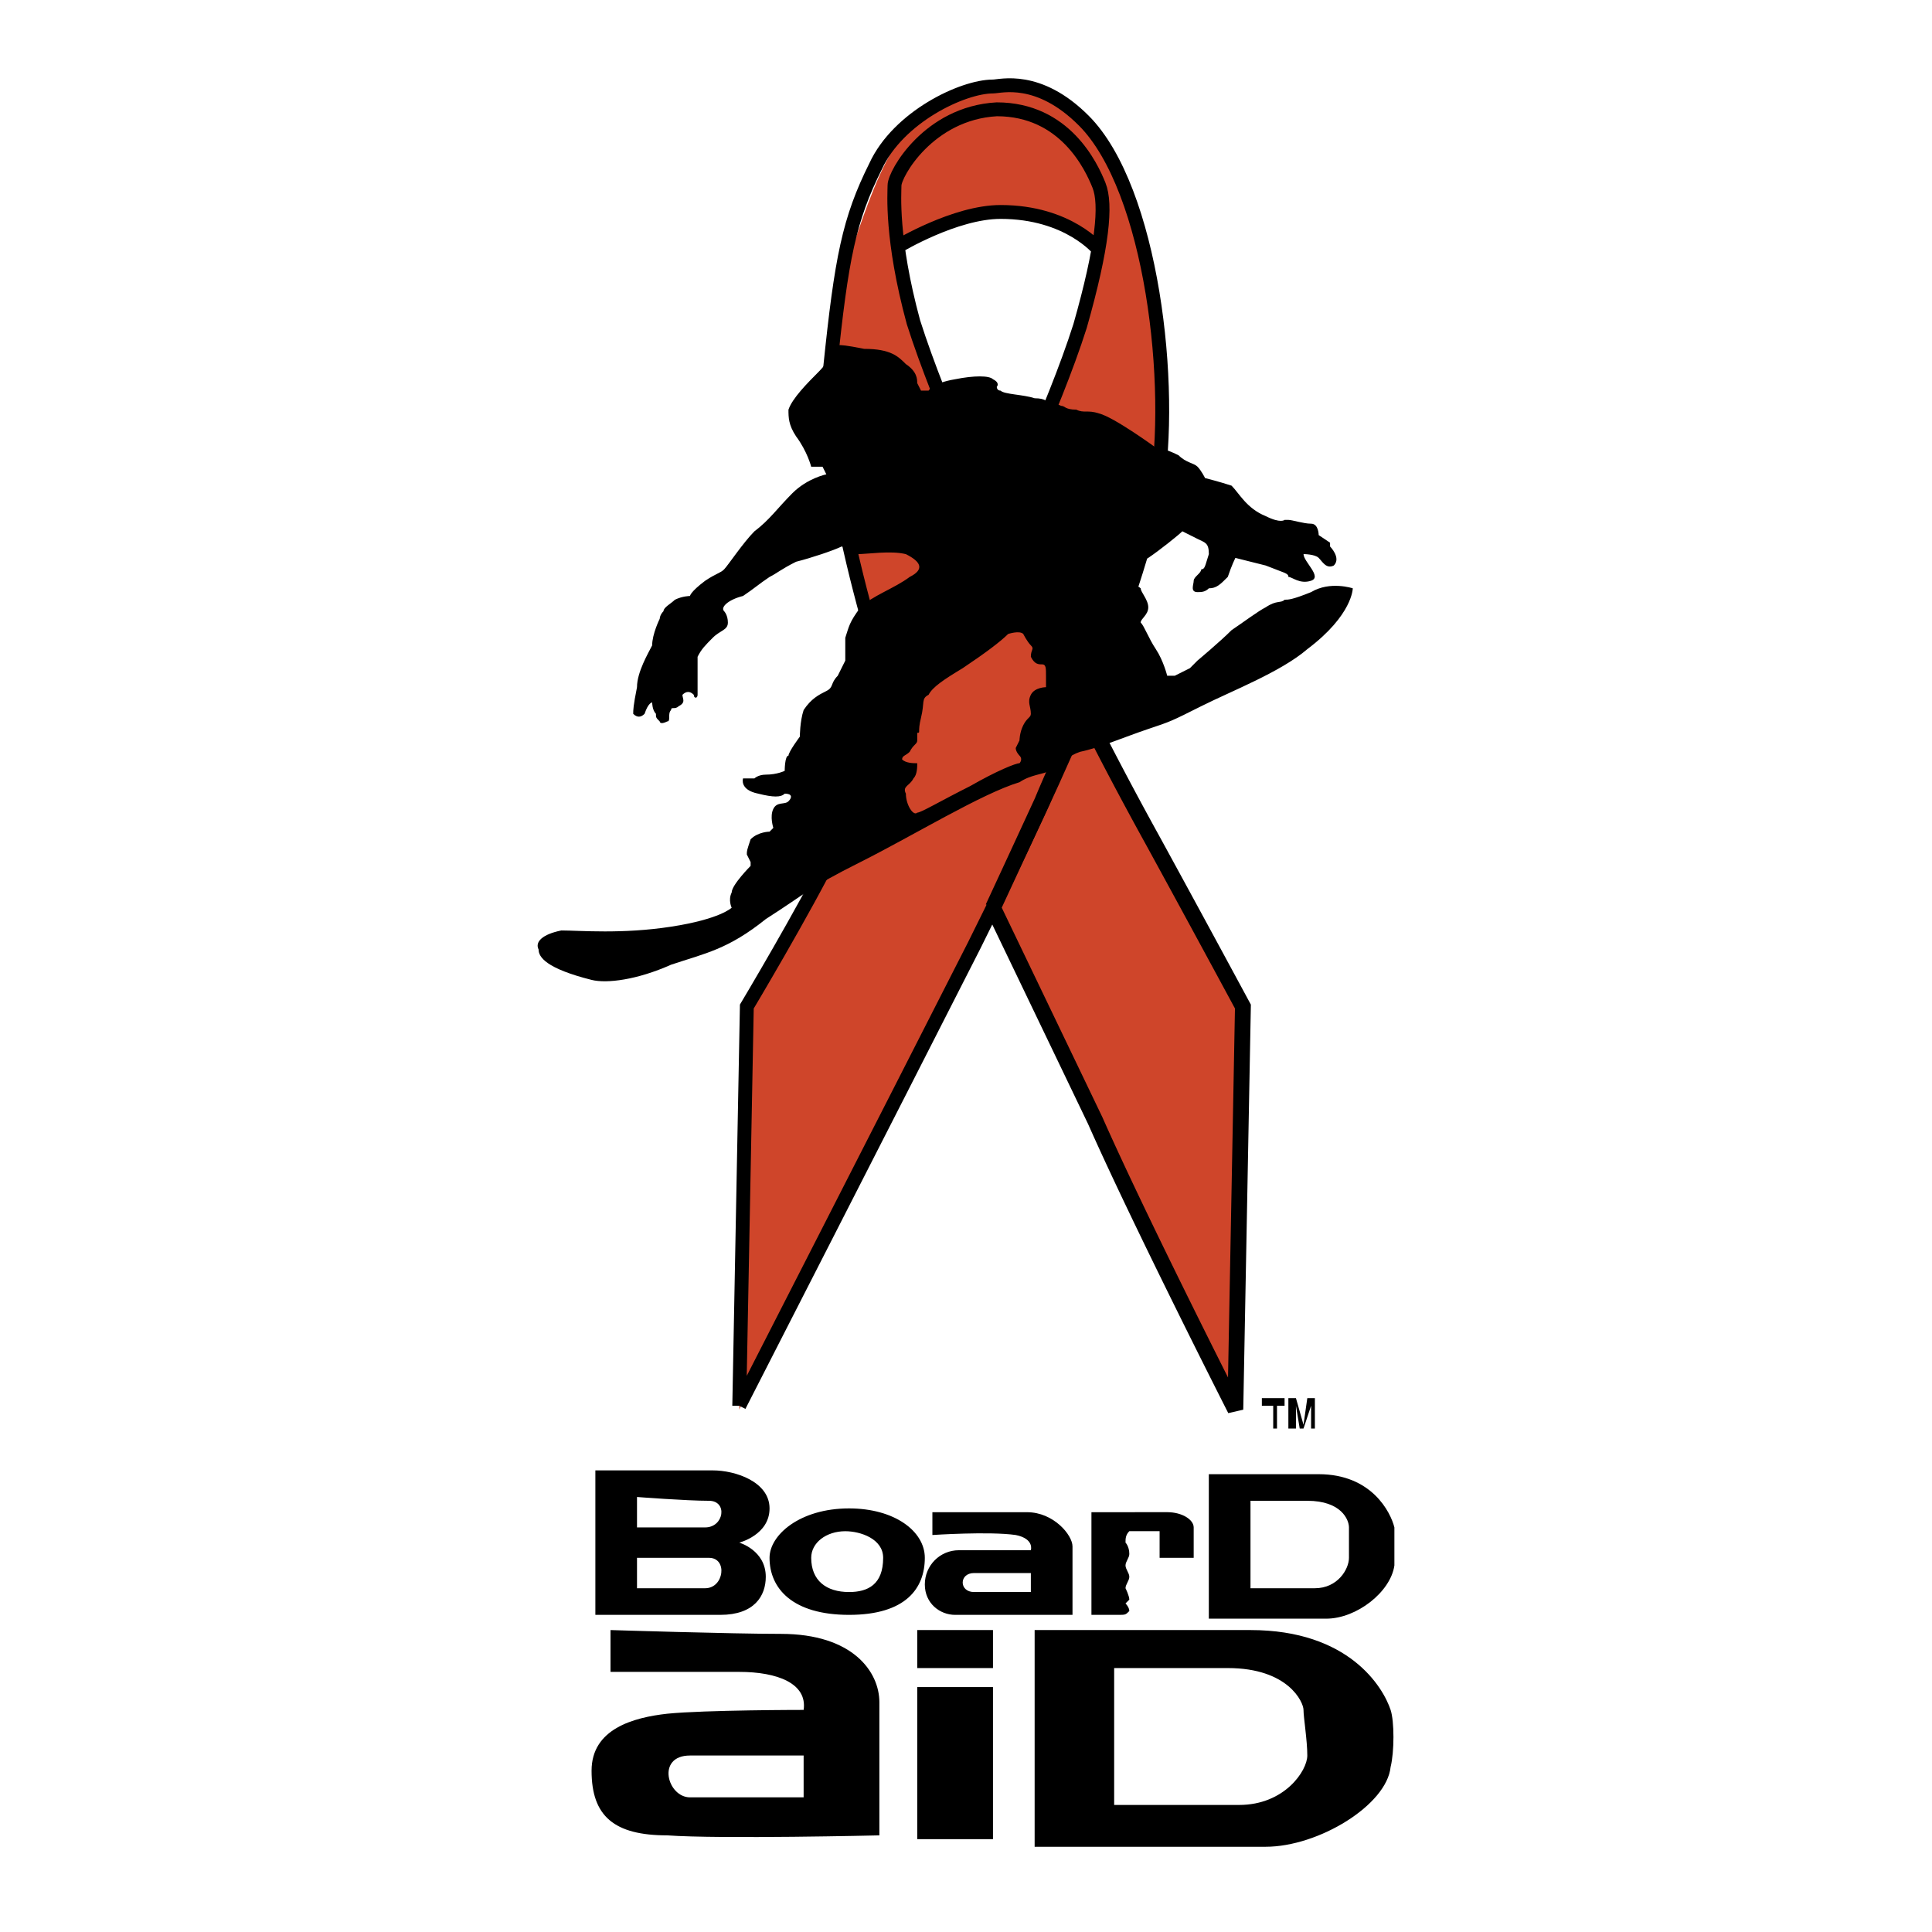
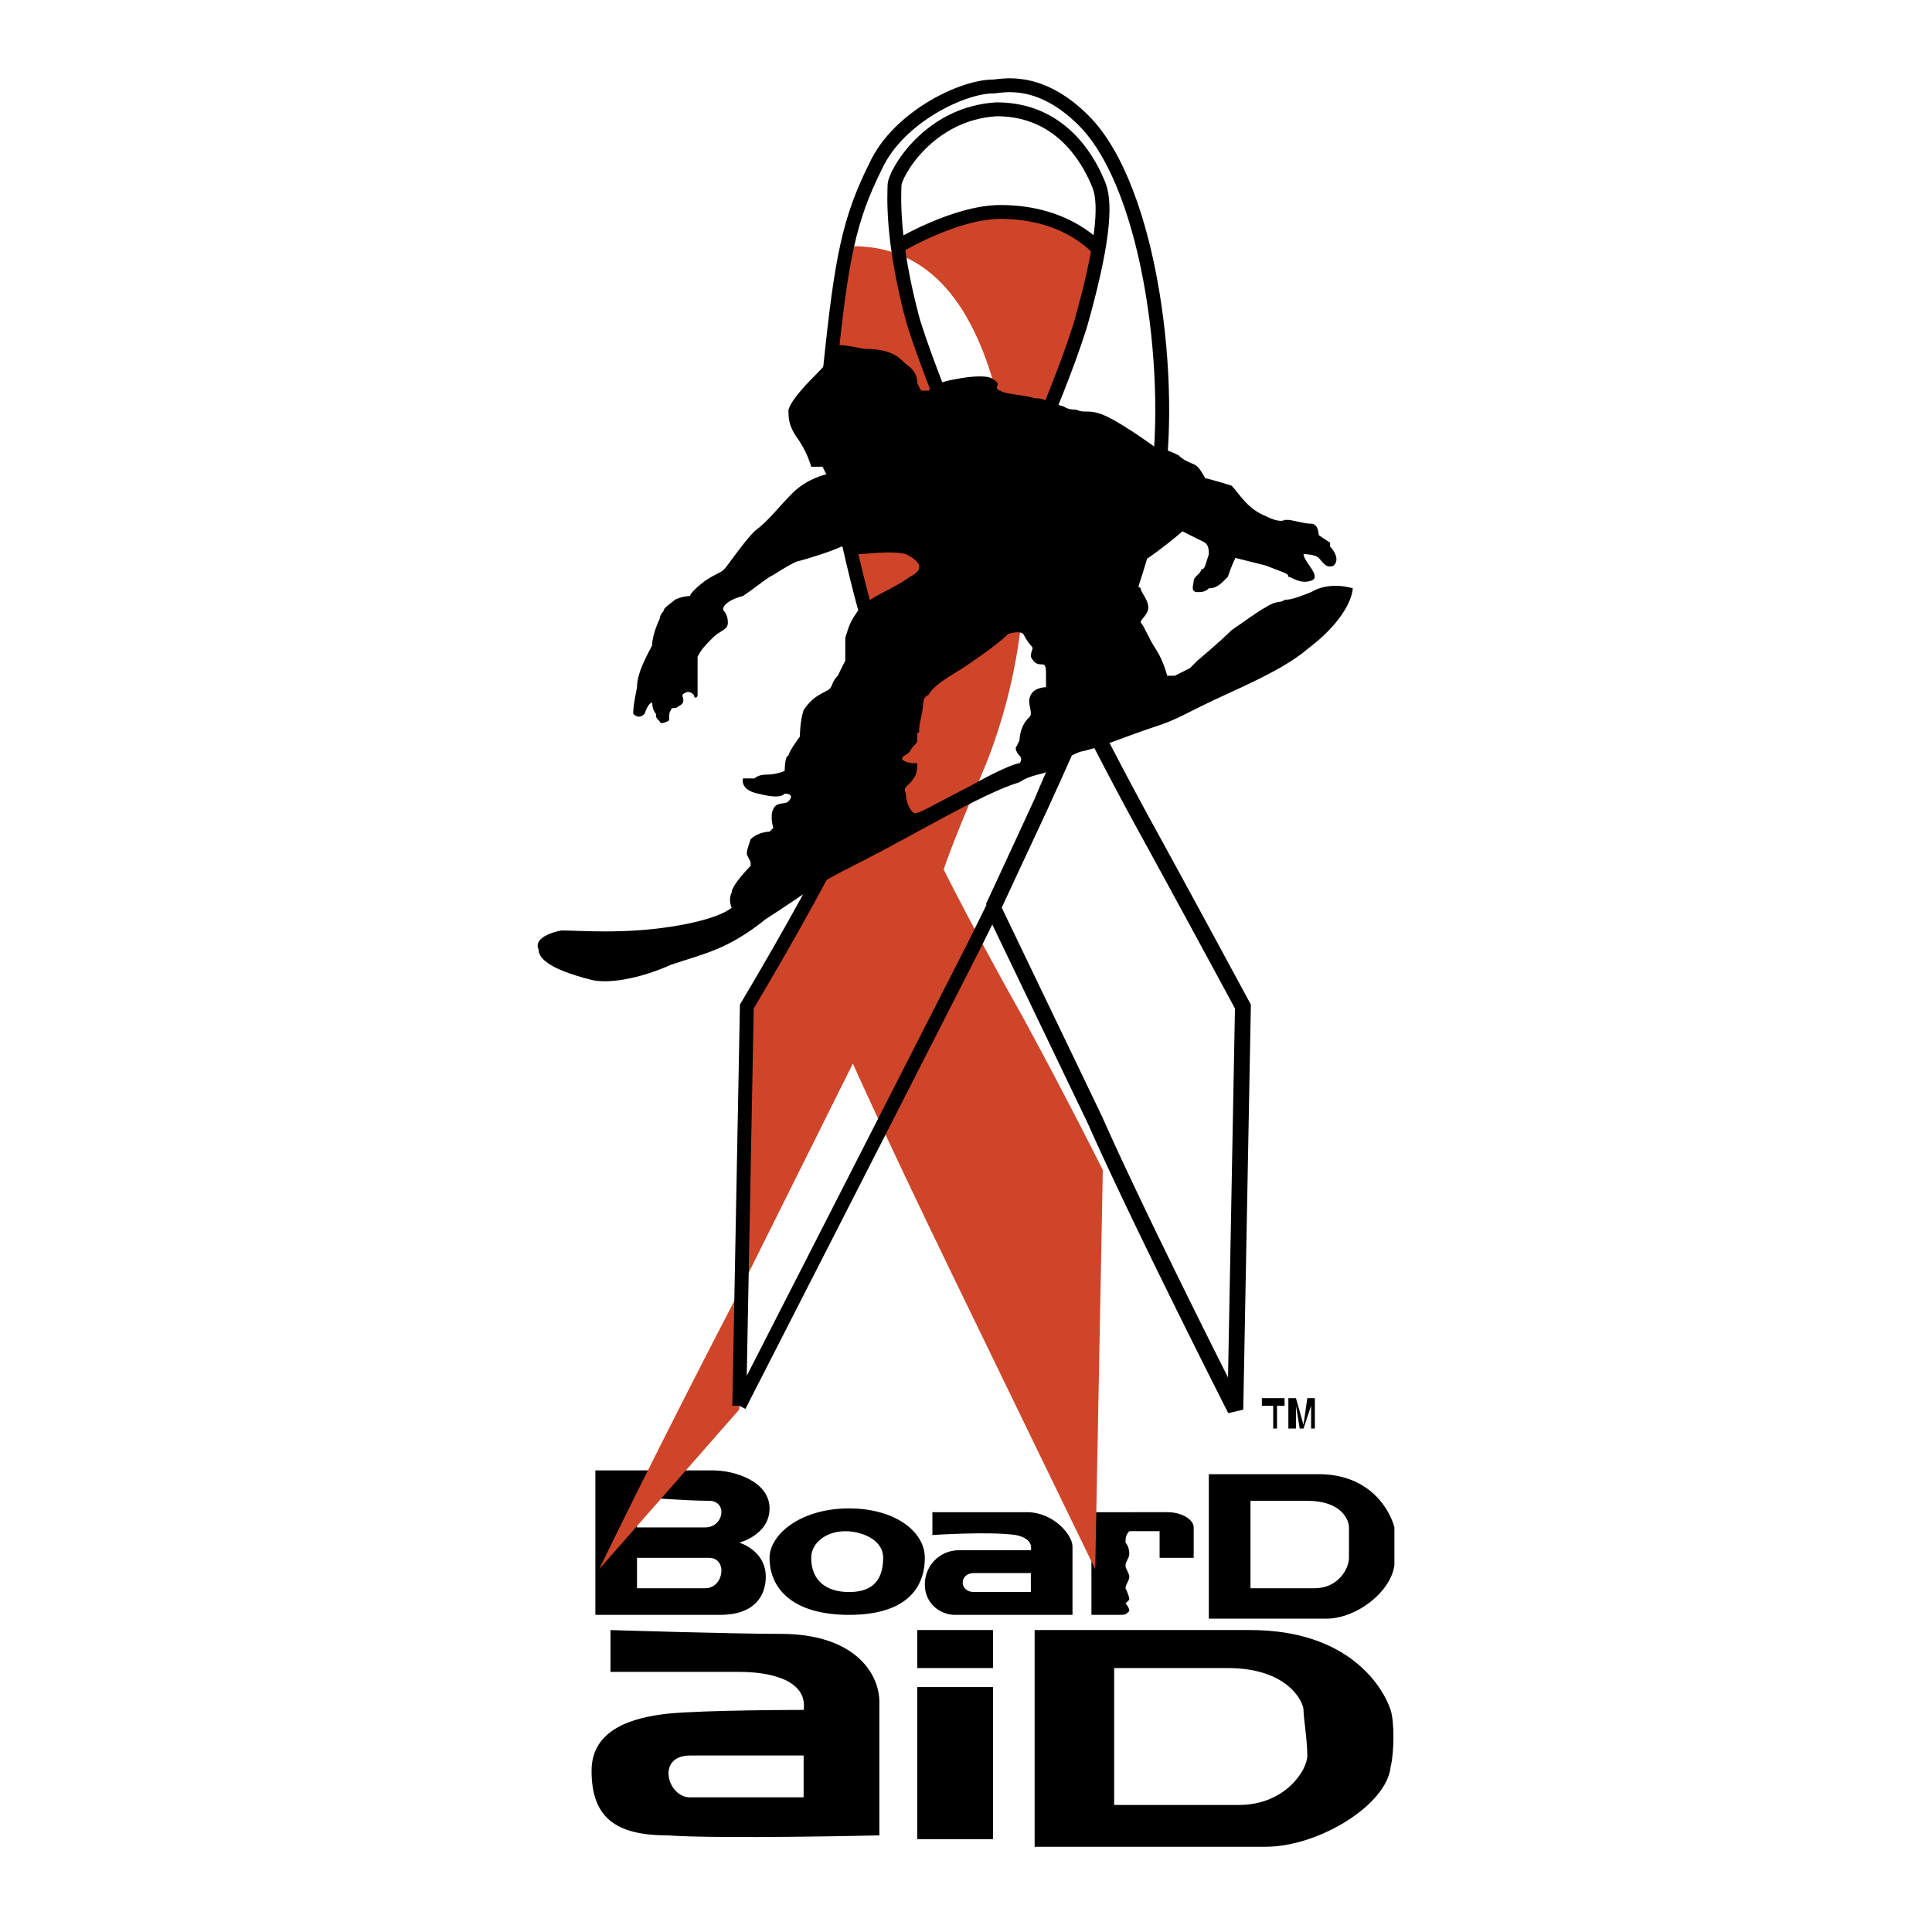
<svg xmlns="http://www.w3.org/2000/svg" width="2500" height="2500" viewBox="0 0 192.756 192.756">
-   <path fill-rule="evenodd" clip-rule="evenodd" fill="#fff" d="M0 0h192.756v192.756H0V0z" />
  <path d="M71.111 146.701c2.267 0 5.667 1.137 5.667 3.793 0 2.654-3.022 3.414-3.022 3.414s2.646.758 2.646 3.412c0 1.896-1.134 3.795-4.534 3.795H59.4v-14.414h11.711zm-7.557 2.654v3.035h6.801c1.89 0 2.268-2.656.378-2.656-2.267 0-7.179-.379-7.179-.379zm0 6.069v3.035h6.801c1.89 0 2.268-3.035.378-3.035h-7.179zM92.269 155.424c0 3.035-1.889 5.691-7.557 5.691-5.667 0-7.935-2.656-7.935-5.691 0-2.275 3.023-4.93 7.935-4.93 4.535 0 7.557 2.276 7.557 4.93zm-7.935-2.654c-1.889 0-3.4 1.139-3.4 2.654 0 2.277 1.512 3.414 3.778 3.414 1.889 0 3.4-.758 3.4-3.414.001-1.897-2.266-2.654-3.778-2.654zM93.025 150.873h9.446c2.645 0 4.533 2.275 4.533 3.414v6.828H95.292c-1.511 0-3.022-1.139-3.022-3.035s1.511-3.414 3.4-3.414h7.178s.379-1.139-1.51-1.518c-2.646-.379-8.313 0-8.313 0v-2.275zm9.823 7.965v-1.896h-5.666c-1.512 0-1.512 1.896 0 1.896h5.666zM108.893 150.873v10.242h2.646c.754 0 .754 0 1.133-.381 0-.379-.379-.758-.379-.758l.379-.379c0-.381-.379-1.139-.379-1.139 0-.379.379-.758.379-1.139 0-.379-.379-.758-.379-1.137s.379-.76.379-1.139c0-.758-.379-1.137-.379-1.137 0-.381 0-.76.379-1.139H115.694v2.654h3.4v-3.033c0-.76-1.133-1.518-2.645-1.518-1.133.003-7.556.003-7.556.003zM139.119 156.184c-.377 2.654-3.777 5.311-6.801 5.311h-11.713V147.08h10.957c5.291 0 7.18 3.793 7.557 5.311v3.793zm-14.357-6.45v8.725h6.424c2.268 0 3.4-1.896 3.4-3.035v-3.033c0-.76-.756-2.656-4.156-2.656l-5.668-.001zM138.742 176.287c-.379 3.793-7.18 7.965-12.469 7.965h-23.047v-21.621h21.535c9.824 0 13.225 5.689 13.98 7.967.378 1.136.378 4.172.001 5.689zm-27.582-9.863v13.656h12.469c4.533 0 6.801-3.414 6.801-4.932s-.379-3.793-.379-4.551c0-.76-1.51-4.174-7.557-4.174l-11.334.001zM77.912 163.012c7.179 0 9.824 3.793 9.824 6.826v13.277s-15.869.379-21.158 0c-5.29 0-7.557-1.896-7.557-6.449 0-4.172 4.156-5.311 7.557-5.689 3.778-.379 13.602-.379 13.602-.379.377-2.656-2.645-3.793-6.423-3.793H60.911v-4.174c-.001 0 12.089.381 17.001.381zm-9.068 12.136c-3.4 0-2.267 4.174 0 4.174h11.334v-4.174H68.844zM91.513 162.631v3.793h7.557v-3.793h-7.557zM91.513 168.32v15.174h7.557V168.32h-7.557zM127.406 142.527h-.377v-2.275h-1.133v-.758h2.266v.758h-.756v2.275zM131.186 142.527h-.379v-2.275l-.756 2.275h-.377l-.377-2.275v2.275h-.756v-3.033h.756l.754 2.654.379-2.654h.756v3.033z" fill-rule="evenodd" clip-rule="evenodd" />
-   <path d="M73.755 140.631l.756-40.207s9.446-15.931 15.113-28.828c0 0-1.133-3.793-4.156-13.655-2.645-9.862-4.156-21.242-.378-33.38C87.735 16.975 90.38 8.63 99.07 8.63c8.689 0 12.469 7.586 14.357 14.793 2.266 7.207 3.021 16.311 2.645 19.345 0 3.035-.756 10.621-4.156 18.586s-3.777 9.483-3.777 9.483 3.021 6.069 7.934 14.793c4.533 8.345 7.934 15.172 7.934 15.172l-.756 39.828s-7.557-15.551-14.357-29.586-9.824-20.862-9.824-20.862l-10.958 22.001c-8.689 16.69-14.357 28.448-14.357 28.448zM92.269 34.802c1.511 4.173 7.178 17.828 7.178 17.828s3.023-6.448 6.424-14.414c3.021-7.586 3.777-13.276 3.777-13.276s-2.645-3.414-9.445-3.414c-6.423 0-10.957 3.035-10.957 3.035s1.134 6.069 3.023 10.241z" fill-rule="evenodd" clip-rule="evenodd" fill="#cf452a" />
+   <path d="M73.755 140.631l.756-40.207s9.446-15.931 15.113-28.828c0 0-1.133-3.793-4.156-13.655-2.645-9.862-4.156-21.242-.378-33.38c8.689 0 12.469 7.586 14.357 14.793 2.266 7.207 3.021 16.311 2.645 19.345 0 3.035-.756 10.621-4.156 18.586s-3.777 9.483-3.777 9.483 3.021 6.069 7.934 14.793c4.533 8.345 7.934 15.172 7.934 15.172l-.756 39.828s-7.557-15.551-14.357-29.586-9.824-20.862-9.824-20.862l-10.958 22.001c-8.689 16.69-14.357 28.448-14.357 28.448zM92.269 34.802c1.511 4.173 7.178 17.828 7.178 17.828s3.023-6.448 6.424-14.414c3.021-7.586 3.777-13.276 3.777-13.276s-2.645-3.414-9.445-3.414c-6.423 0-10.957 3.035-10.957 3.035s1.134 6.069 3.023 10.241z" fill-rule="evenodd" clip-rule="evenodd" fill="#cf452a" />
  <path d="M73.755 140.252s14.357-28.068 23.426-45.897c9.066-18.207 16.246-34.518 18.135-45.139 1.889-10.621-.377-30.345-7.178-37.173-4.535-4.552-8.312-3.414-9.068-3.414-3.023 0-9.446 3.035-11.713 7.965-2.645 5.311-3.4 9.104-4.534 20.104-1.134 12.517 6.801 34.897 6.801 34.897s-3.401 7.207-6.423 13.276-8.69 15.552-8.69 15.552l-.756 39.829z" fill="none" stroke="#000" stroke-width="1.384" stroke-miterlimit="2.613" />
  <path d="M99.07 90.562s5.289 11.001 10.201 21.241c4.533 10.242 13.979 28.828 13.979 28.828l.756-40.207s-4.912-9.104-9.066-16.69a377.35 377.35 0 0 1-6.801-12.896s-2.268 4.552-4.156 9.104c-2.268 4.93-4.913 10.62-4.913 10.62z" fill="none" stroke="#000" stroke-width="1.58" stroke-miterlimit="2.613" />
  <path d="M99.447 52.63s5.668-11.759 8.312-20.104c2.268-7.966 2.645-12.138 1.889-14.035-.756-1.896-3.4-7.586-10.201-7.586-6.8.379-10.201 6.448-10.201 7.586 0 .759-.378 5.311 1.889 13.655 2.645 8.346 8.312 20.484 8.312 20.484zm-9.822-28.069s5.667-3.414 10.202-3.414c6.801 0 9.822 3.793 9.822 3.793" fill="none" stroke="#000" stroke-width="1.384" stroke-miterlimit="2.613" />
  <path d="M91.891 38.975h.756s.378-.759 2.645-1.138c1.89-.379 3.4-.379 3.779 0 .756.379.377.759.377.759s0 .379.379.379c.377.379 2.266.379 3.4.759 1.133 0 1.133.379 1.512.379.377.379.377 0 1.133.379.377 0 .377.379 1.512.379.756.379 1.133 0 2.266.379 1.512.379 5.668 3.414 5.668 3.414s.756 0 2.268.759c.756.759 1.51.759 1.889 1.138.377.379.756 1.138.756 1.138s1.512.379 2.645.758c.756.759 1.512 2.276 3.4 3.035 1.512.759 1.889.379 1.889.379h.379c.377 0 1.51.379 2.266.379s.756 1.138.756 1.138l1.135.758v.379s1.133 1.138.377 1.896c-.756.379-1.133-.379-1.512-.758-.377-.379-1.512-.379-1.512-.379 0 .759 1.891 2.275.756 2.655-1.133.379-1.889-.38-2.266-.38 0-.379-.379-.379-2.268-1.138l-3.023-.758s-.377.758-.756 1.896c-.754.759-1.133 1.139-1.889 1.139-.377.379-.756.379-1.133.379-.756 0-.379-.759-.379-1.138 0-.38.756-.759.756-1.138.379 0 .379-.379.756-1.517 0-1.138-.377-1.138-1.133-1.518l-1.512-.758c-.377.379-2.268 1.896-3.4 2.655-1.512.758-1.512 1.138-1.512 1.138l-.377 1.517s.756 0 1.133.38c0 .379.756 1.138.756 1.896 0 .759-.756 1.138-.756 1.518.379.379.756 1.517 1.512 2.655s1.133 2.655 1.133 2.655h.756l1.512-.758.756-.759s2.268-1.896 3.4-3.035c1.133-.758 2.645-1.896 3.4-2.276 1.133-.758 1.512-.379 1.889-.758.379 0 .756 0 2.645-.759 1.891-1.138 4.156-.379 4.156-.379s0 2.655-4.533 6.069c-2.645 2.276-7.557 4.172-10.58 5.689-3.021 1.517-3.021 1.517-5.289 2.276s-4.912 1.896-6.801 2.276c-1.133.379-1.889 1.138-3.021 1.896-.756.379-1.891.379-3.023 1.138-3.777 1.138-10.579 5.311-15.869 7.965-5.29 2.655-5.29 3.035-9.445 5.69-3.778 3.035-6.046 3.414-9.446 4.552-3.4 1.518-6.423 1.896-7.934 1.518-4.534-1.139-5.29-2.277-5.29-3.035-.378-.759.378-1.518 2.267-1.897 1.889 0 6.045.379 10.957-.379C71.867 91.7 73 90.562 73 90.562s-.377-.758 0-1.517c0-.759 1.889-2.655 1.889-2.655v-.38l-.378-.758c0-.379 0-.379.378-1.518.756-.759 1.889-.759 1.889-.759l.378-.379s-.378-1.138 0-1.896 1.134-.38 1.512-.759c.378-.379.378-.759-.378-.759-.378.379-1.134.379-2.645 0-1.89-.379-1.512-1.517-1.512-1.517h1.134s.378-.379 1.134-.379c1.133 0 1.889-.379 1.889-.379s0-1.517.378-1.517c0-.379 1.133-1.896 1.133-1.896s0-1.518.378-2.655c.755-1.138 1.511-1.518 2.267-1.896.755-.379.378-.759 1.133-1.518l.755-1.517v-2.276c.378-1.138.378-1.517 1.512-3.035 1.133-1.138 3.4-1.896 4.912-3.035 1.511-.758 1.133-1.517-.378-2.275-1.511-.379-3.778 0-4.912 0-1.134-.379-.756-.759-1.511-.759-.756.379-3.023 1.138-4.534 1.518-1.512.758-1.89 1.138-2.646 1.517-1.133.759-1.511 1.139-2.645 1.897-1.511.379-2.267 1.138-1.889 1.517 0 0 .378.379.378 1.138 0 .758-.756.758-1.512 1.517s-1.133 1.138-1.511 1.896v3.793c0 .38-.378.38-.378 0-.377-.379-.755-.379-1.133 0 0 .38.378.759-.378 1.138-.378.379-.756 0-.756.379-.377.379 0 1.138-.377 1.138-.756.38-.756 0-.756 0-.377-.379-.377-.379-.377-.758-.378-.379-.378-1.138-.378-1.138s-.378 0-.756 1.138c-.378.379-.756.379-1.133 0 0-.379 0-.759.377-2.655 0-1.517 1.134-3.414 1.512-4.172 0-1.138.755-2.655.755-2.655s0-.379.378-.759c0-.379.755-.759 1.133-1.138.756-.379 1.512-.379 1.512-.379s0-.379 1.511-1.517c1.134-.759 1.512-.759 1.89-1.138s1.889-2.655 3.022-3.793c1.511-1.138 2.267-2.276 3.778-3.793 1.511-1.517 3.4-1.896 3.4-1.896l-.378-.759h-1.134s-.378-1.517-1.511-3.034c-.756-1.138-.756-1.897-.756-2.655.378-1.138 1.889-2.655 3.022-3.793 1.134-1.138 1.511-2.276 1.889-2.655.378 0 .755 0 2.645.379 2.645 0 3.4.759 4.156 1.518 1.133.759 1.133 1.517 1.133 1.896l.381.755zm8.691 24.276c-.756.759-2.268 1.897-4.535 3.414-1.889 1.138-3.022 1.896-3.4 2.655-.756.38-.378.759-.756 2.276s0 1.517-.378 1.517v.758c0 .38-.377.38-.755 1.139-.378.379-.756.379-.756.758.378.379 1.134.379 1.511.379 0 .379 0 1.138-.377 1.517-.378.759-1.134.759-.756 1.517 0 1.138.756 2.276 1.133 1.897.378 0 2.267-1.138 5.29-2.655 2.644-1.518 4.535-2.276 4.912-2.276 0 0 .377-.379 0-.759 0 0-.377-.379-.377-.759l.377-.759s0-.758.377-1.517c.379-.759.756-.759.756-1.138 0-.759-.377-1.138 0-1.897.379-.758 1.512-.758 1.512-.758v-1.138c0-.758 0-1.138-.377-1.138-.379 0-.756 0-1.135-.759 0-.758.379-.758 0-1.138-.377-.379-.756-1.138-.756-1.138-.377-.377-1.51.002-1.51.002z" fill-rule="evenodd" clip-rule="evenodd" />
</svg>